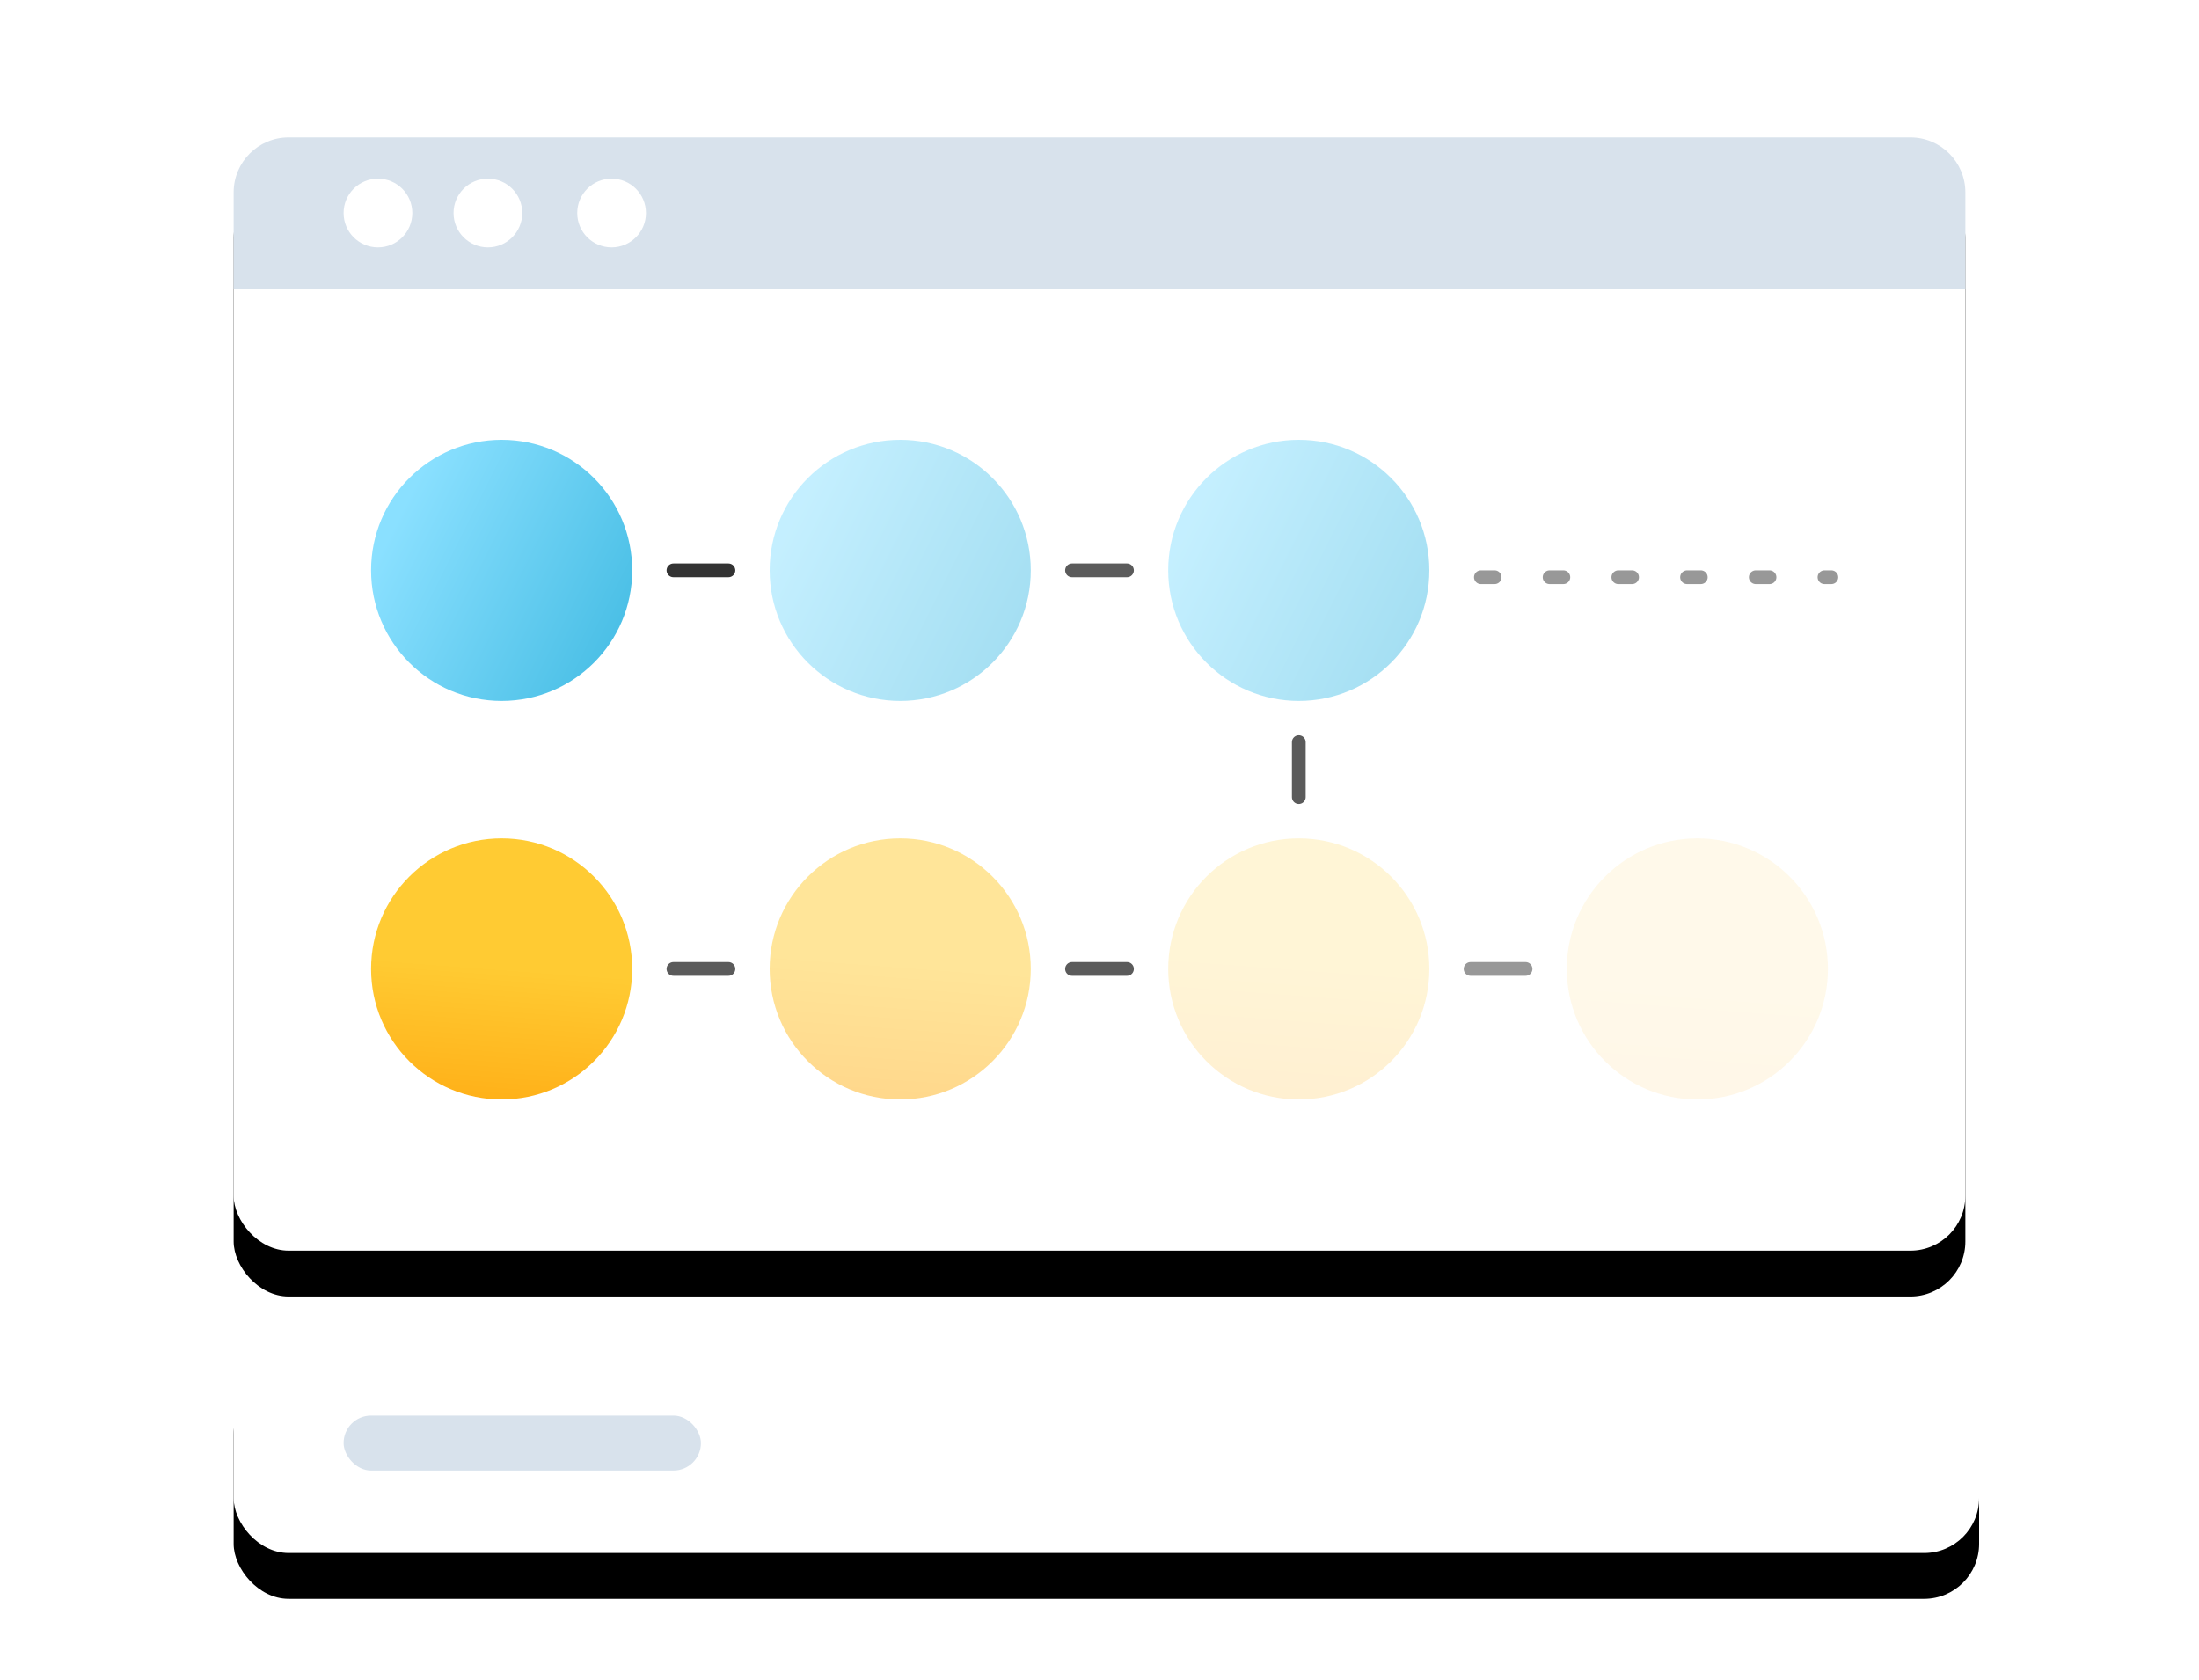
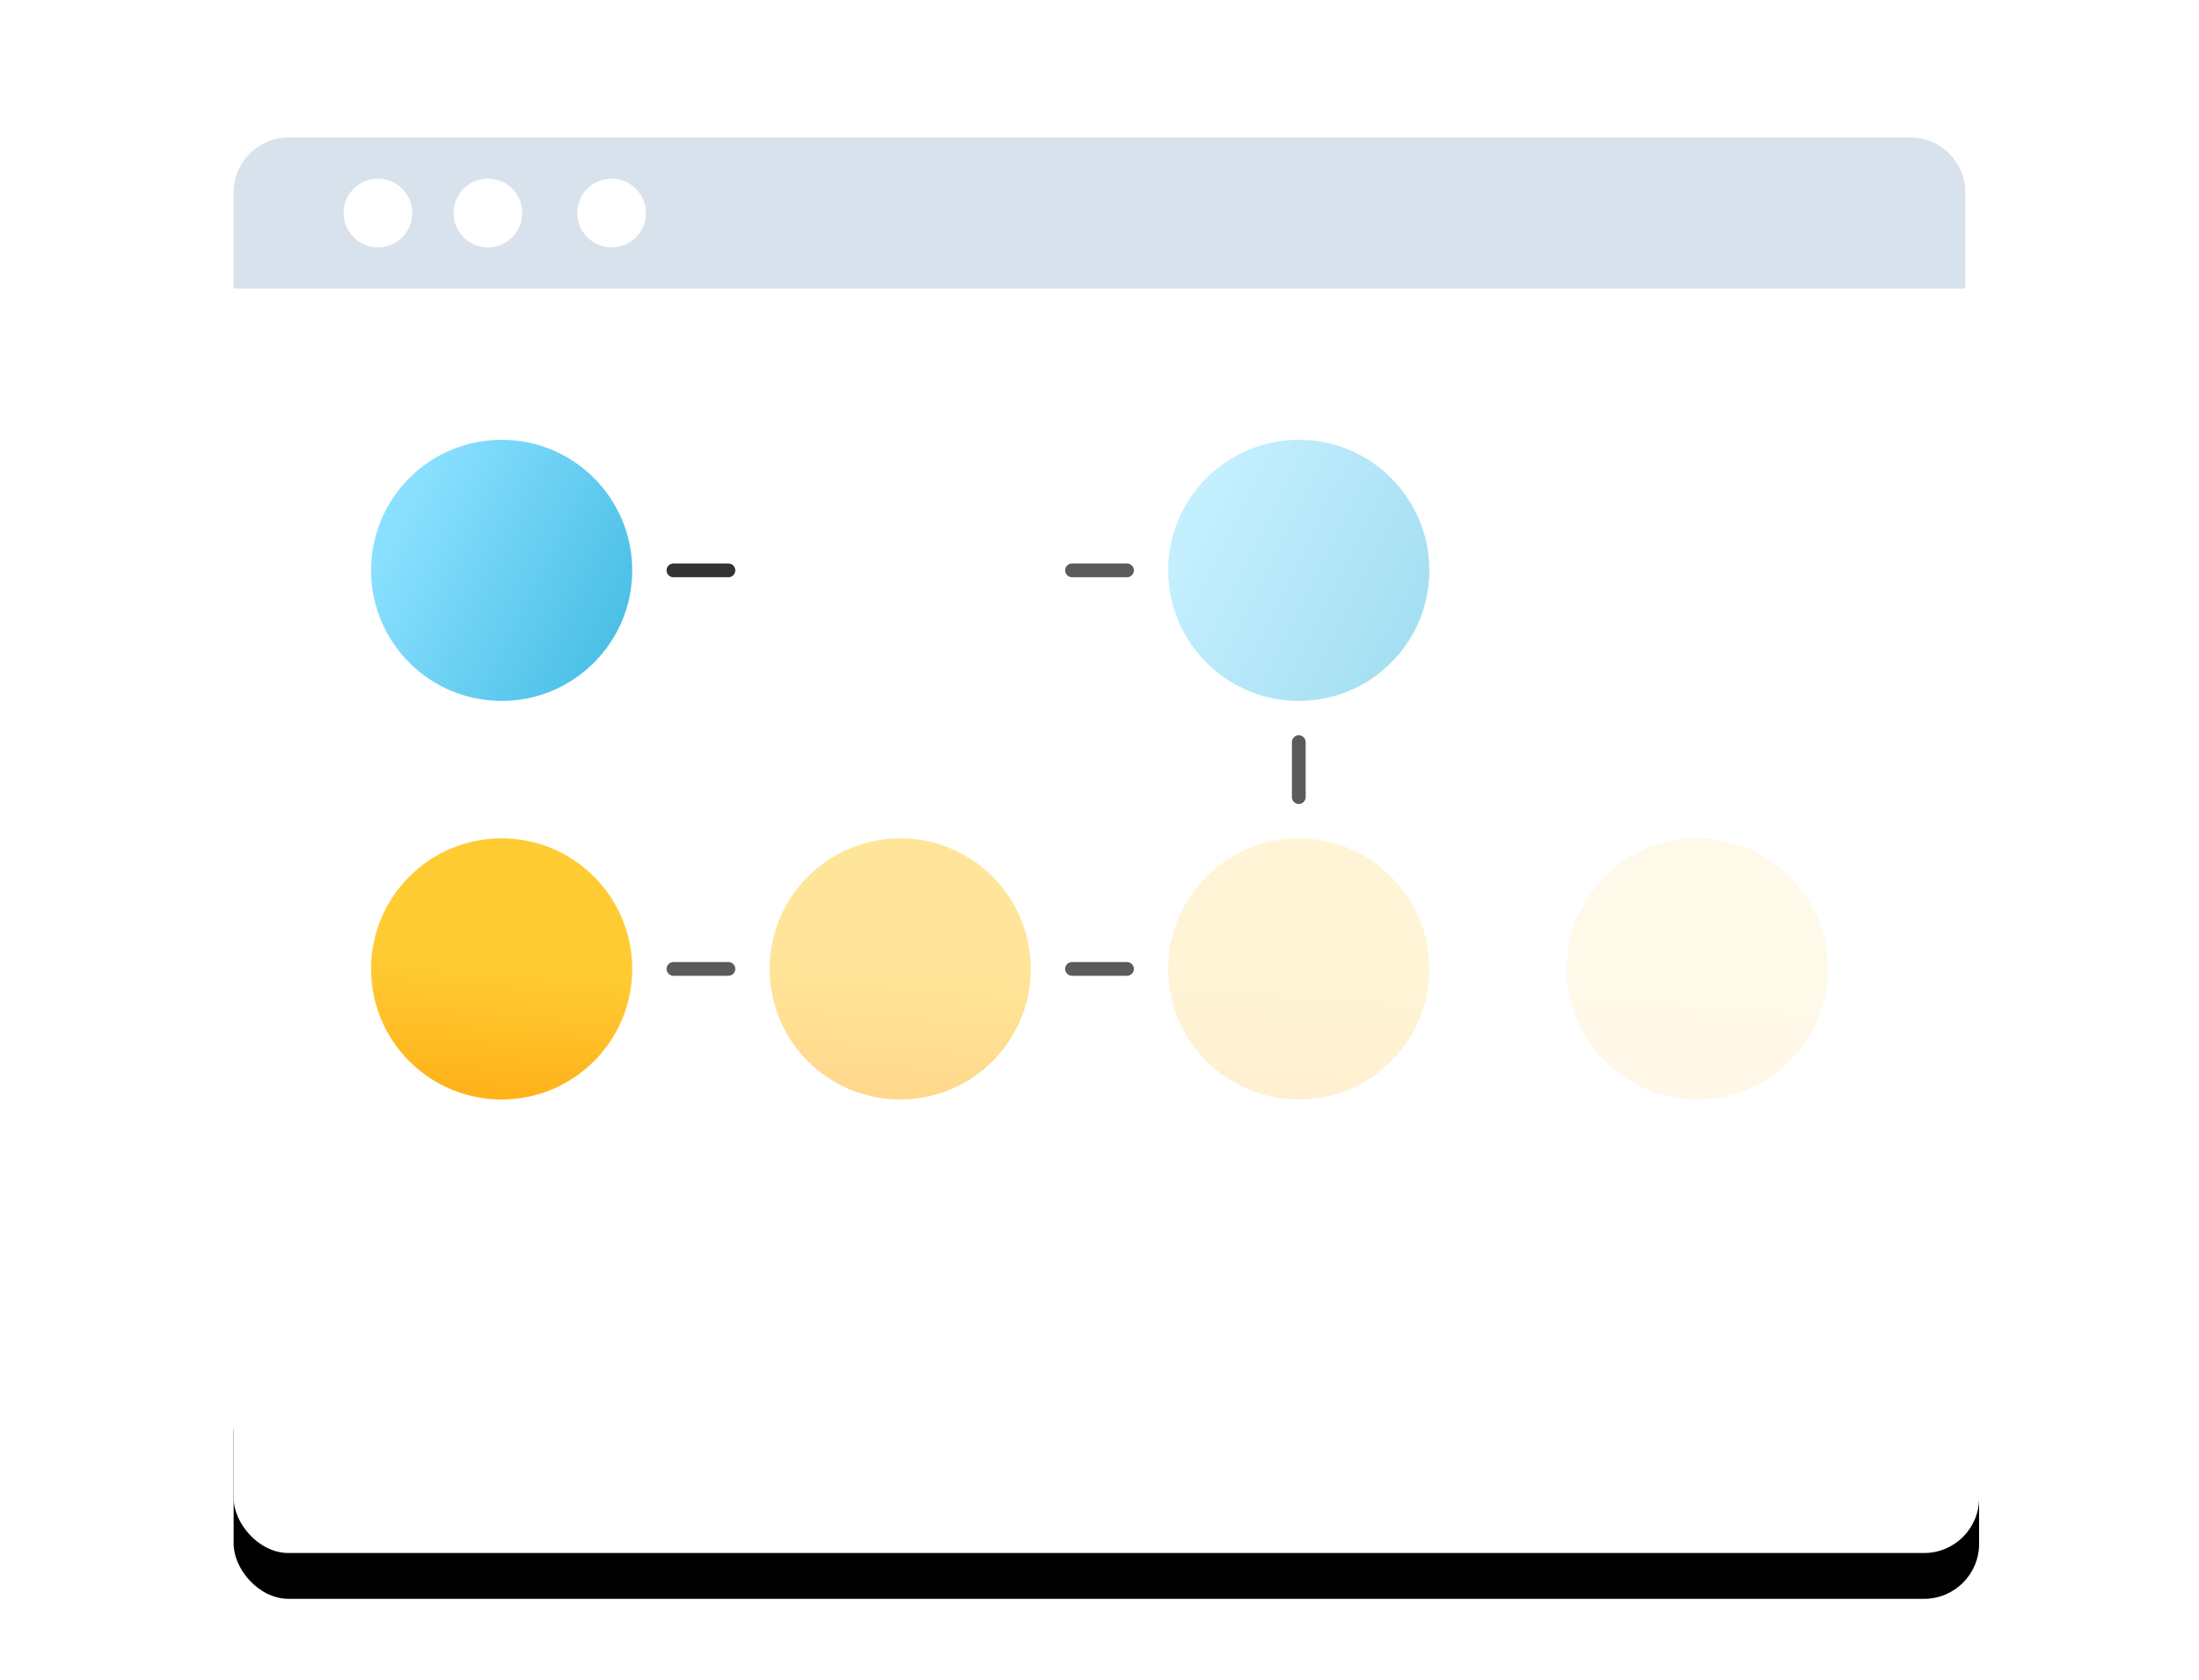
<svg xmlns="http://www.w3.org/2000/svg" xmlns:xlink="http://www.w3.org/1999/xlink" width="144px" height="110px" viewBox="0 0 144 110" version="1.1">
  <title>characteristic/develop-img4</title>
  <desc>Created with Sketch.</desc>
  <defs>
-     <rect id="path-1" x="15.3" y="9" width="113.4" height="72.9" rx="3.6" />
    <filter x="-6.6%" y="-6.2%" width="113.2%" height="120.6%" filterUnits="objectBoundingBox" id="filter-2">
      <feOffset dx="0" dy="3" in="SourceAlpha" result="shadowOffsetOuter1" />
      <feGaussianBlur stdDeviation="2" in="shadowOffsetOuter1" result="shadowBlurOuter1" />
      <feColorMatrix values="0 0 0 0 0.889   0 0 0 0 0.926   0 0 0 0 1  0 0 0 1 0" type="matrix" in="shadowBlurOuter1" />
    </filter>
    <rect id="path-3" x="15.3" y="87.3" width="114.3" height="14.4" rx="3.6" />
    <filter x="-6.6%" y="-31.2%" width="113.1%" height="204.2%" filterUnits="objectBoundingBox" id="filter-4">
      <feOffset dx="0" dy="3" in="SourceAlpha" result="shadowOffsetOuter1" />
      <feGaussianBlur stdDeviation="2" in="shadowOffsetOuter1" result="shadowBlurOuter1" />
      <feColorMatrix values="0 0 0 0 0.889   0 0 0 0 0.926   0 0 0 0 1  0 0 0 1 0" type="matrix" in="shadowBlurOuter1" />
    </filter>
    <linearGradient x1="0%" y1="50%" x2="100%" y2="100%" id="linearGradient-5">
      <stop stop-color="#8AE0FF" offset="0%" />
      <stop stop-color="#40BAE2" offset="100%" />
    </linearGradient>
    <linearGradient x1="56.201%" y1="50%" x2="50%" y2="131.948%" id="linearGradient-6">
      <stop stop-color="#FFCB33" offset="0%" />
      <stop stop-color="#FFA109" offset="100%" />
    </linearGradient>
  </defs>
  <g id="融合中台" stroke="none" stroke-width="1" fill="none" fill-rule="evenodd">
    <g id="能效中台补充" transform="translate(-1061, -2614)">
      <g id="characteristic/develop-img4" transform="translate(1061, 2614)">
        <rect id="矩形备份-12" fill="#FFFFFF" opacity="0.01" x="0" y="0" width="144" height="109.8" />
        <g id="矩形备份-78">
          <use fill="black" fill-opacity="1" filter="url(#filter-2)" xlink:href="#path-1" />
          <use fill="#FFFFFF" fill-rule="evenodd" xlink:href="#path-1" />
        </g>
-         <path d="M96.975,37.8 L119.925,37.8" id="路径-26备份" stroke-opacity="0.5" stroke="#333333" stroke-width="0.9" stroke-linecap="round" stroke-dasharray="0.9,3.6" />
        <g id="矩形备份-79">
          <use fill="black" fill-opacity="1" filter="url(#filter-4)" xlink:href="#path-3" />
          <use fill="#FFFFFF" fill-rule="evenodd" xlink:href="#path-3" />
        </g>
        <path d="M18.9,9 L125.1,9 C127.088,9 128.7,10.612 128.7,12.6 L128.7,18.9 L128.7,18.9 L15.3,18.9 L15.3,12.6 C15.3,10.612 16.912,9 18.9,9 Z" id="矩形备份-80" fill="#D8E2EC" />
        <circle id="椭圆形备份-22" fill="#FFFFFF" cx="24.75" cy="13.95" r="2.25" />
        <circle id="椭圆形备份-38" fill="#FFFFFF" cx="31.95" cy="13.95" r="2.25" />
        <circle id="椭圆形备份-39" fill="#FFFFFF" cx="40.05" cy="13.95" r="2.25" />
        <circle id="椭圆形备份-40" fill="url(#linearGradient-5)" cx="32.85" cy="37.35" r="8.55" />
        <circle id="椭圆形备份-41" fill="url(#linearGradient-6)" cx="32.85" cy="63.45" r="8.55" />
-         <circle id="椭圆形备份-42" fill="url(#linearGradient-5)" opacity="0.5" cx="58.95" cy="37.35" r="8.55" />
        <circle id="椭圆形备份-45" fill="url(#linearGradient-5)" opacity="0.5" cx="85.05" cy="37.35" r="8.55" />
        <circle id="椭圆形备份-43" fill="url(#linearGradient-6)" opacity="0.5" cx="58.95" cy="63.45" r="8.55" />
        <circle id="椭圆形备份-44" fill-opacity="0.2" fill="url(#linearGradient-6)" cx="85.05" cy="63.45" r="8.55" />
        <circle id="椭圆形备份-46" fill-opacity="0.1" fill="url(#linearGradient-6)" cx="111.15" cy="63.45" r="8.55" />
-         <rect id="矩形备份-81" fill="#D8E2EC" x="22.5" y="92.7" width="23.4" height="3.6" rx="1.8" />
        <path d="M44.1,37.35 L47.7,37.35" id="路径-26备份-2" stroke="#333333" stroke-width="0.9" stroke-linecap="round" />
        <path d="M70.2,37.35 L73.8,37.35" id="路径-26备份-3" stroke="#333333" stroke-width="0.9" opacity="0.8" stroke-linecap="round" />
        <path d="M44.1,63.45 L47.7,63.45" id="路径-28备份-3" stroke-opacity="0.8" stroke="#333333" stroke-width="0.9" stroke-linecap="round" />
        <path d="M70.2,63.45 L73.8,63.45" id="路径-28备份-4" stroke="#333333" stroke-width="0.9" opacity="0.8" stroke-linecap="round" />
-         <path d="M96.3,63.45 L99.9,63.45" id="路径-28备份-5" stroke-opacity="0.5" stroke="#333333" stroke-width="0.9" stroke-linecap="round" />
        <path d="M85.05,48.6 L85.05,52.2" id="路径-29" stroke-opacity="0.8" stroke="#333333" stroke-width="0.9" stroke-linecap="round" />
      </g>
    </g>
  </g>
</svg>